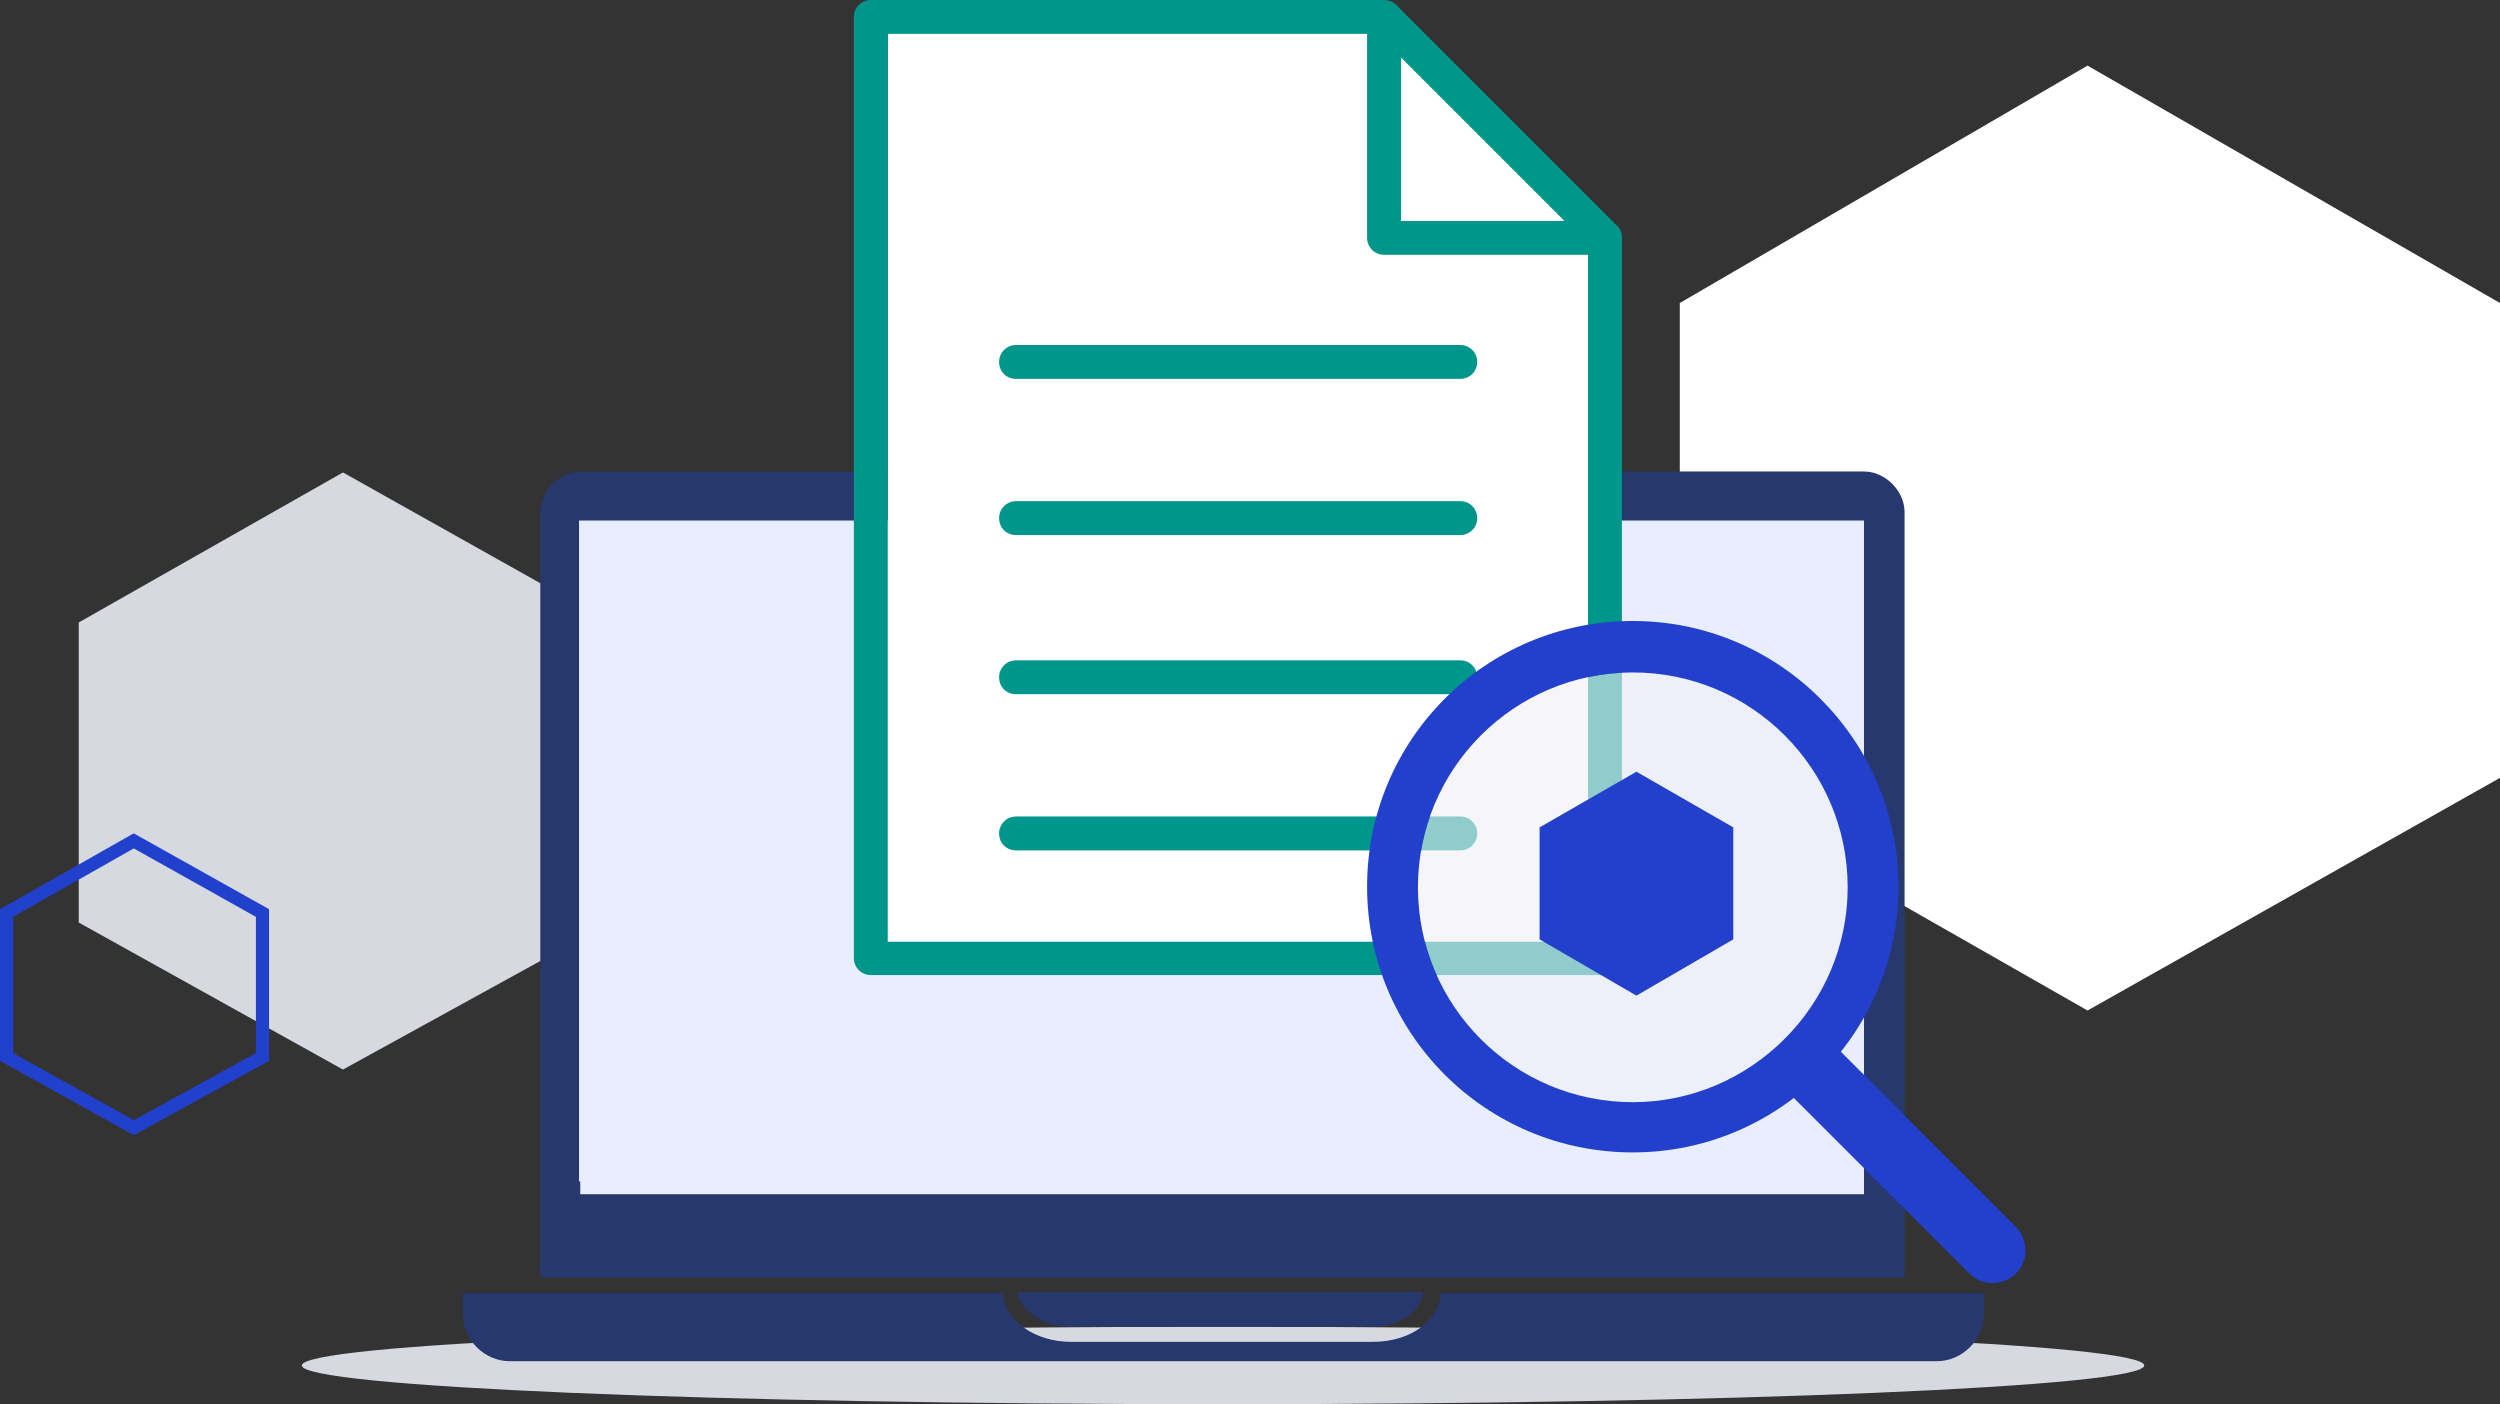
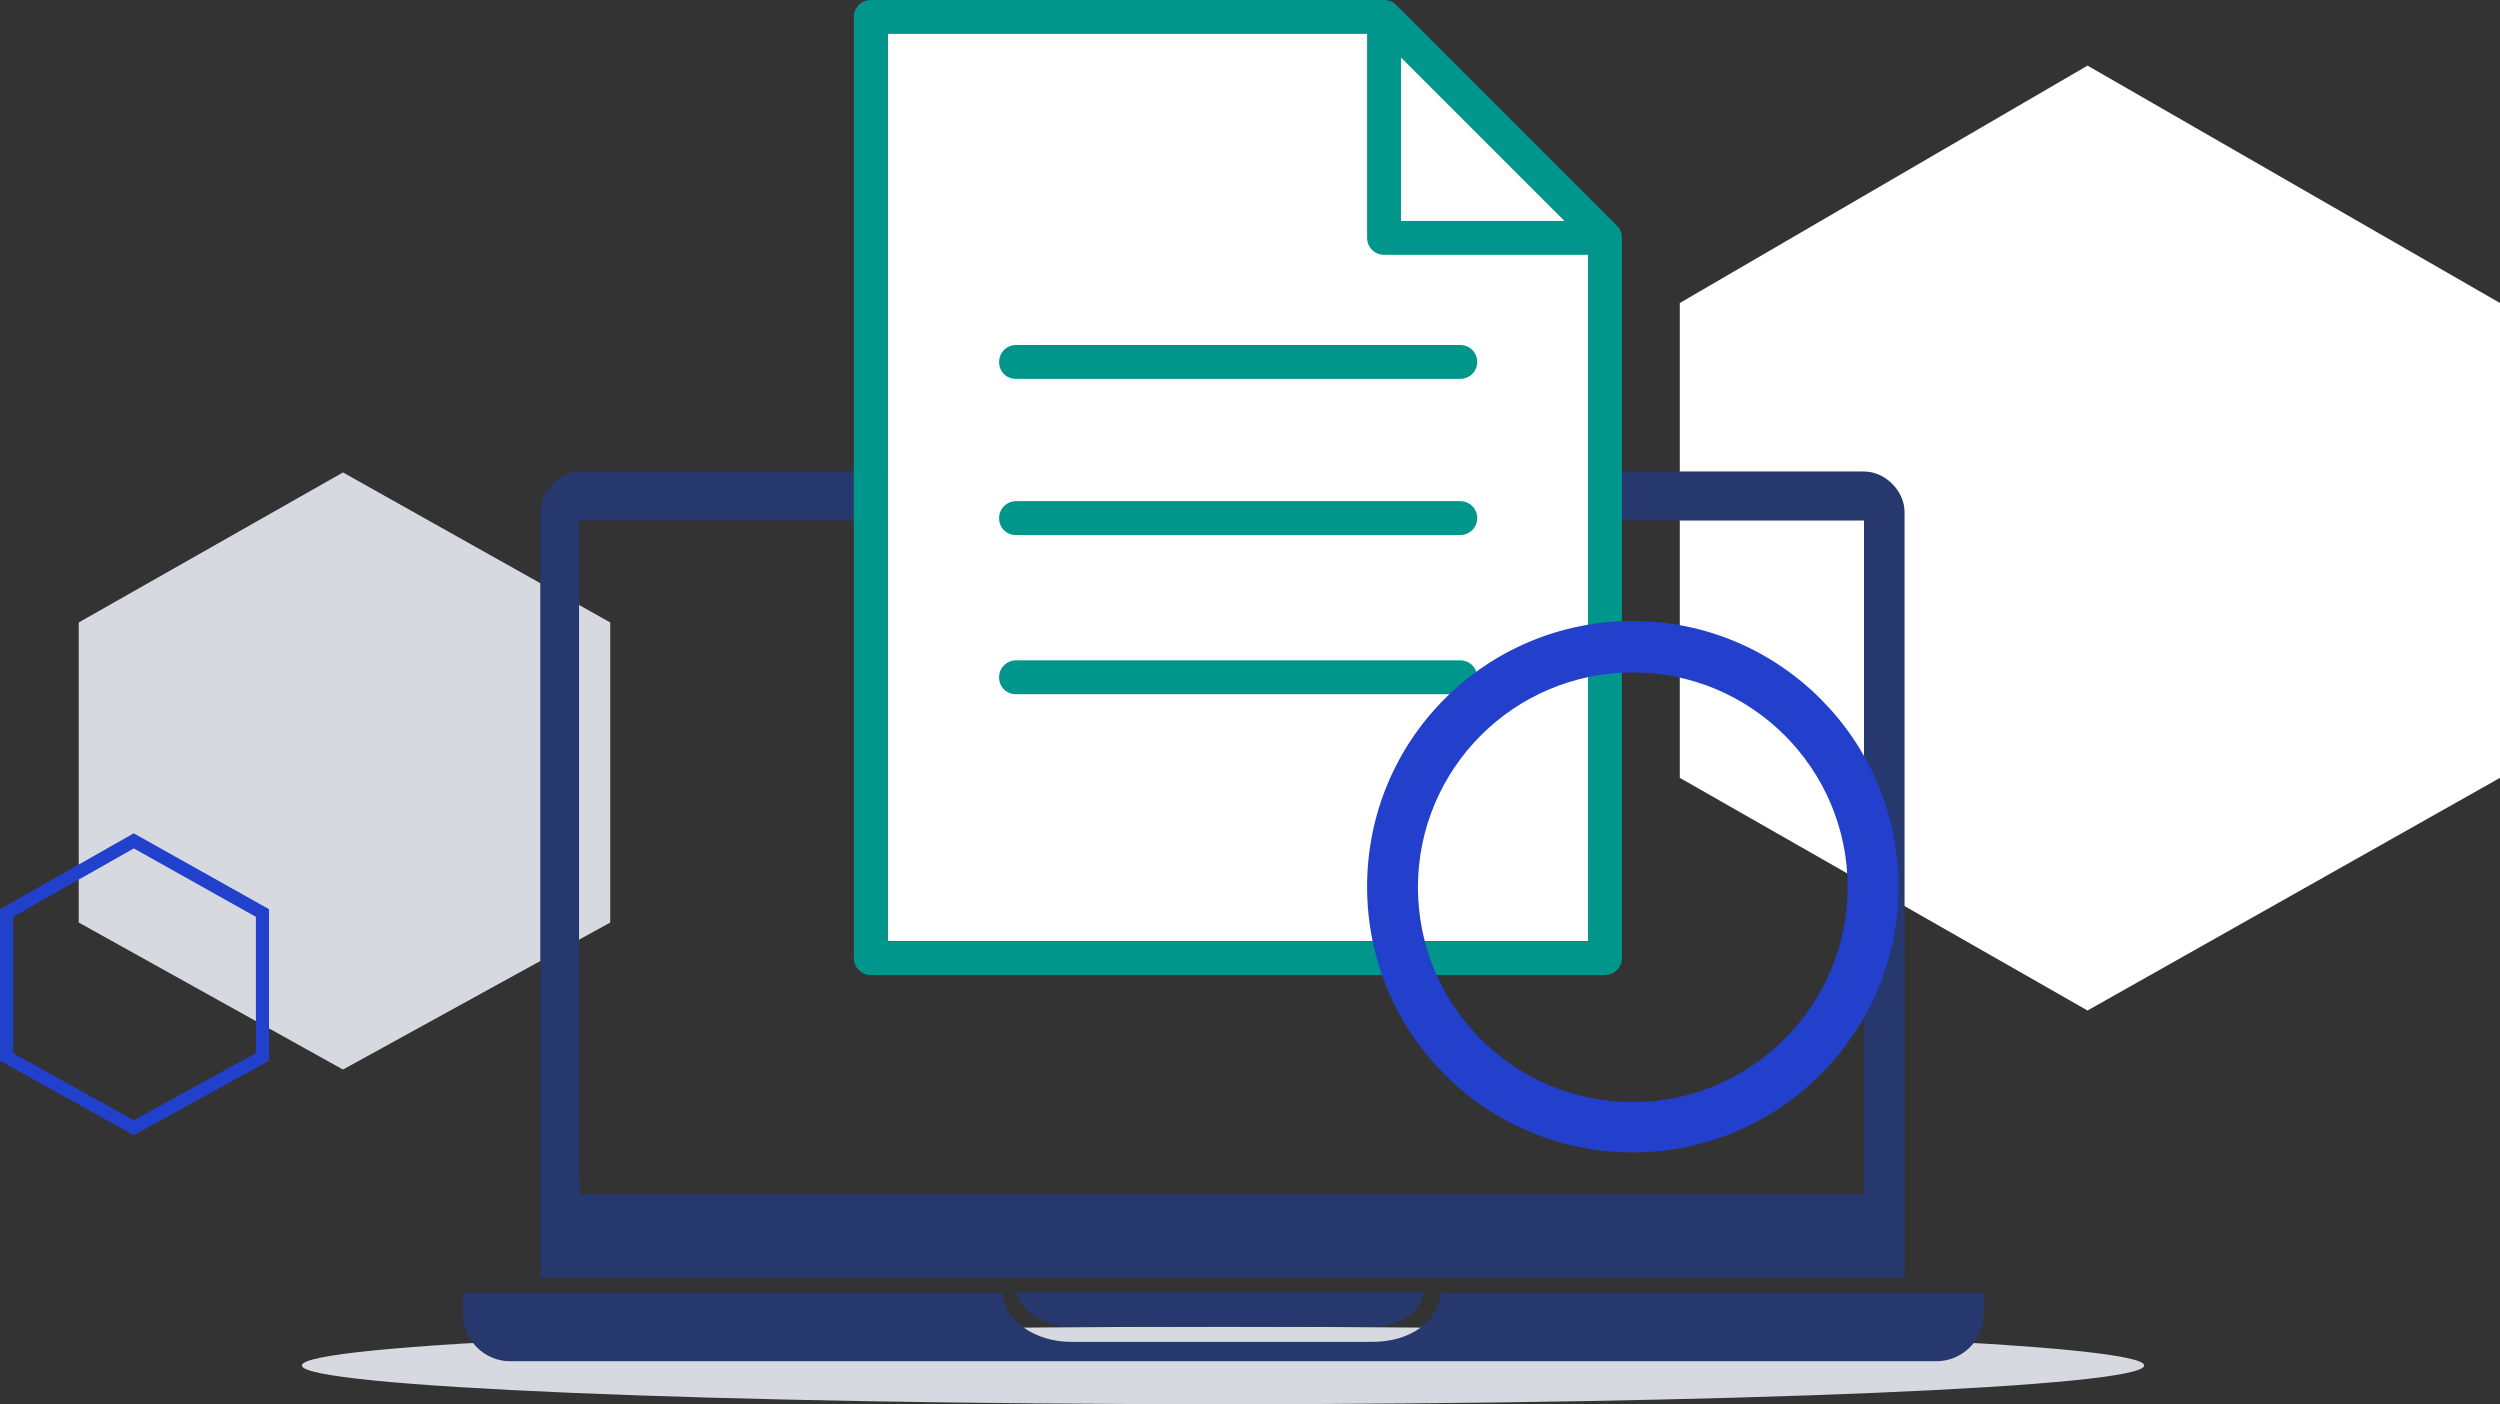
<svg xmlns="http://www.w3.org/2000/svg" width="381" height="214" viewBox="0 0 381 214" fill="none">
  <rect x="0" y="0" width="381" height="214" fill="#333333" stroke="none" />
  <path d="M381 118.543V46.181L318.139 10L256 46.181V118.543L318.139 154L381 118.543Z" fill="white" />
  <path d="M93 140.593V94.864L52.266 72L12 94.864V140.593L52.266 163L93 140.593Z" fill="#D6D9E0" />
  <path d="M20.384 128.148L40 139.144V161.082L20.384 171.858L1 161.085V139.14L20.384 128.148Z" stroke="#2140CC" stroke-width="2" />
  <g clip-path="url(#clip0_511_158)">
-     <path d="M287.488 76.007H84.649V188.265H287.488V76.007Z" fill="#E9EEFF" />
    <path d="M186.391 214C263.927 214 326.783 211.357 326.783 208.097C326.783 204.836 263.927 202.193 186.391 202.193C108.855 202.193 46 204.836 46 208.097C46 211.357 108.855 214 186.391 214Z" fill="#D6D9E0" />
    <path d="M163.147 202.193H209.083C213.326 202.193 216.554 199.887 216.923 196.935H154.937C155.583 199.887 159.18 202.193 163.054 202.193H163.147Z" fill="#26386E" />
    <path d="M82.343 194.721H290.255V78.036C290.255 74.808 287.303 71.856 284.075 71.856H88.523C85.295 71.856 82.343 74.808 82.343 78.036V194.721ZM88.247 180.055V79.328H284.075V181.992H90.737H88.431V180.055H88.062H88.247Z" fill="#26386E" />
    <path d="M77.731 207.451H295.144C299.018 207.451 302.339 204.222 302.339 200.256V197.028H219.598C219.229 201.271 215.078 204.499 209.175 204.499H163.239C157.704 204.499 153.092 201.271 152.816 197.028H70.536V200.256C70.536 204.13 73.765 207.451 77.731 207.451Z" fill="#26386E" />
    <path d="M207.884 2.214H135.29V143.435H242.013L242.474 34.037L207.884 2.214Z" fill="white" />
    <path d="M246.994 35.236C246.902 34.959 246.717 34.683 246.441 34.406L212.772 0.738C212.496 0.461 212.219 0.277 211.942 0.184C211.666 0.092 211.297 0 210.928 0H132.707C131.323 0 130.124 1.107 130.124 2.583V146.018C130.124 147.402 131.231 148.601 132.707 148.601H244.596C245.979 148.601 247.178 147.494 247.178 146.018V36.251C247.178 35.882 247.178 35.605 246.994 35.236ZM213.51 8.763L238.416 33.668H213.51V8.763ZM135.29 143.435V5.166H208.345V36.251C208.345 37.635 209.452 38.834 210.928 38.834H242.013V143.528H135.29V143.435Z" fill="#00968C" />
    <path d="M222.458 52.578H154.845C153.461 52.578 152.262 53.684 152.262 55.16C152.262 56.636 153.369 57.743 154.845 57.743H222.55C223.934 57.743 225.133 56.636 225.133 55.16C225.133 53.777 224.026 52.578 222.55 52.578H222.458Z" fill="#00968C" />
    <path d="M222.458 76.376H154.845C153.461 76.376 152.262 77.483 152.262 78.959C152.262 80.435 153.369 81.541 154.845 81.541H222.55C223.934 81.541 225.133 80.435 225.133 78.959C225.133 77.575 224.026 76.376 222.55 76.376H222.458Z" fill="#00968C" />
    <path d="M222.458 100.635H154.845C153.461 100.635 152.262 101.742 152.262 103.218C152.262 104.694 153.369 105.801 154.845 105.801H222.55C223.934 105.801 225.133 104.694 225.133 103.218C225.133 101.834 224.026 100.635 222.55 100.635H222.458Z" fill="#00968C" />
-     <path d="M222.458 124.434H154.845C153.461 124.434 152.262 125.54 152.262 127.016C152.262 128.492 153.369 129.599 154.845 129.599H222.55C223.934 129.599 225.133 128.492 225.133 127.016C225.133 125.633 224.026 124.434 222.55 124.434H222.458Z" fill="#00968C" />
-     <path opacity="0.6" d="M248.839 167.972C266.924 167.972 281.585 153.311 281.585 135.226C281.585 117.141 266.924 102.48 248.839 102.48C230.754 102.48 216.093 117.141 216.093 135.226C216.093 153.311 230.754 167.972 248.839 167.972Z" fill="#F0F0F5" />
    <path d="M248.839 94.64C226.424 94.64 208.345 112.719 208.345 135.134C208.345 157.548 226.424 175.628 248.839 175.628C271.253 175.628 289.333 157.364 289.333 135.134C289.333 112.903 271.253 94.64 248.839 94.64ZM248.839 167.972C230.759 167.972 216.093 153.305 216.093 135.226C216.093 117.147 230.759 102.48 248.839 102.48C266.918 102.48 281.585 117.147 281.585 135.226C281.585 153.305 266.734 167.972 248.839 167.972Z" fill="#2240CC" />
-     <path d="M307.228 186.973L284.352 164.097L280.385 160.131C278.356 162.714 275.865 165.112 273.283 167.234L277.249 171.2L300.125 194.076C302.062 196.013 305.29 196.013 307.228 194.076C309.165 192.139 309.165 189.095 307.228 186.973Z" fill="#2240CC" />
-     <path d="M264.151 143.159V126.094L249.392 117.608L234.634 126.094V143.159L249.392 151.737L264.151 143.159Z" fill="#2240CC" />
  </g>
  <defs>
    <clipPath id="clip0_511_158">
      <rect width="280.875" height="214" fill="white" transform="translate(46)" />
    </clipPath>
  </defs>
</svg>